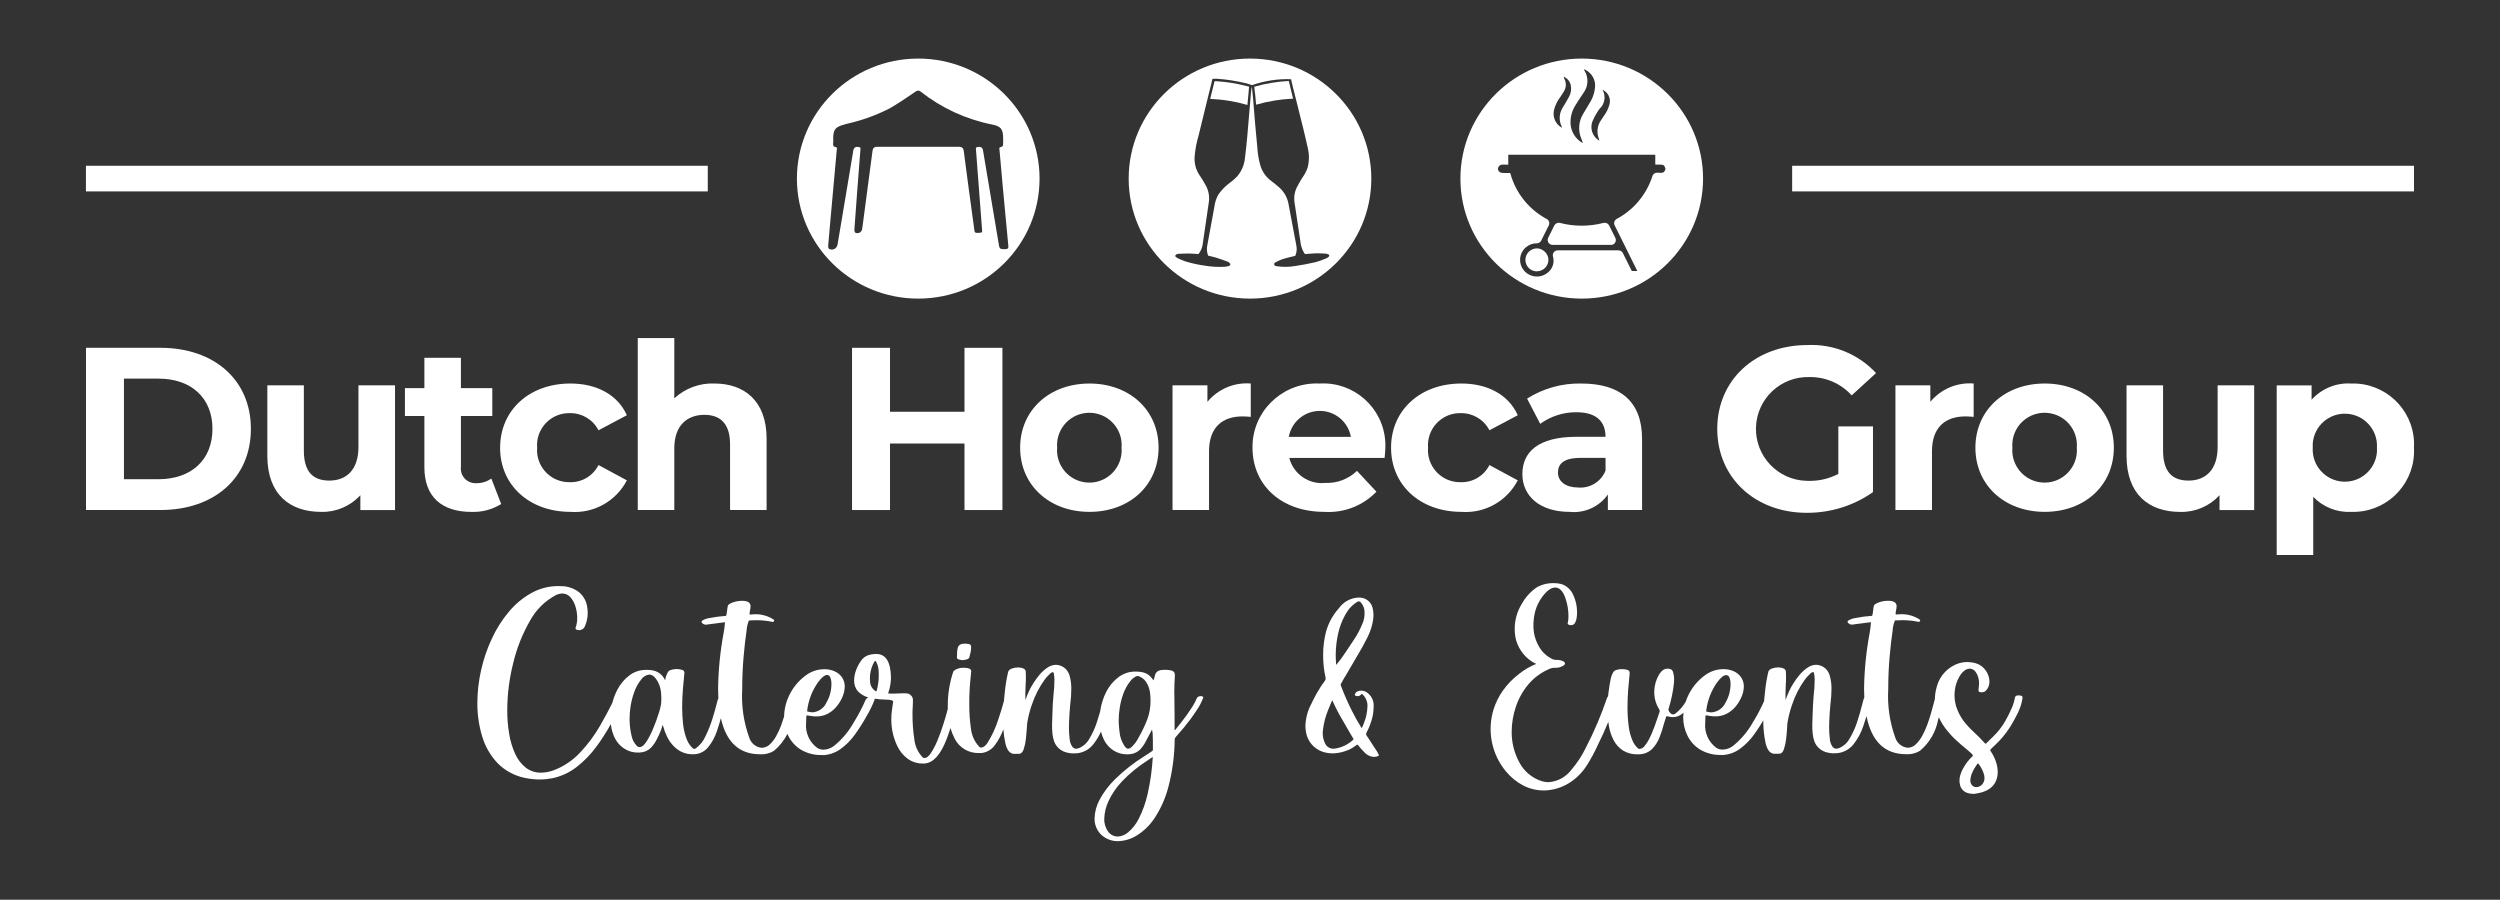
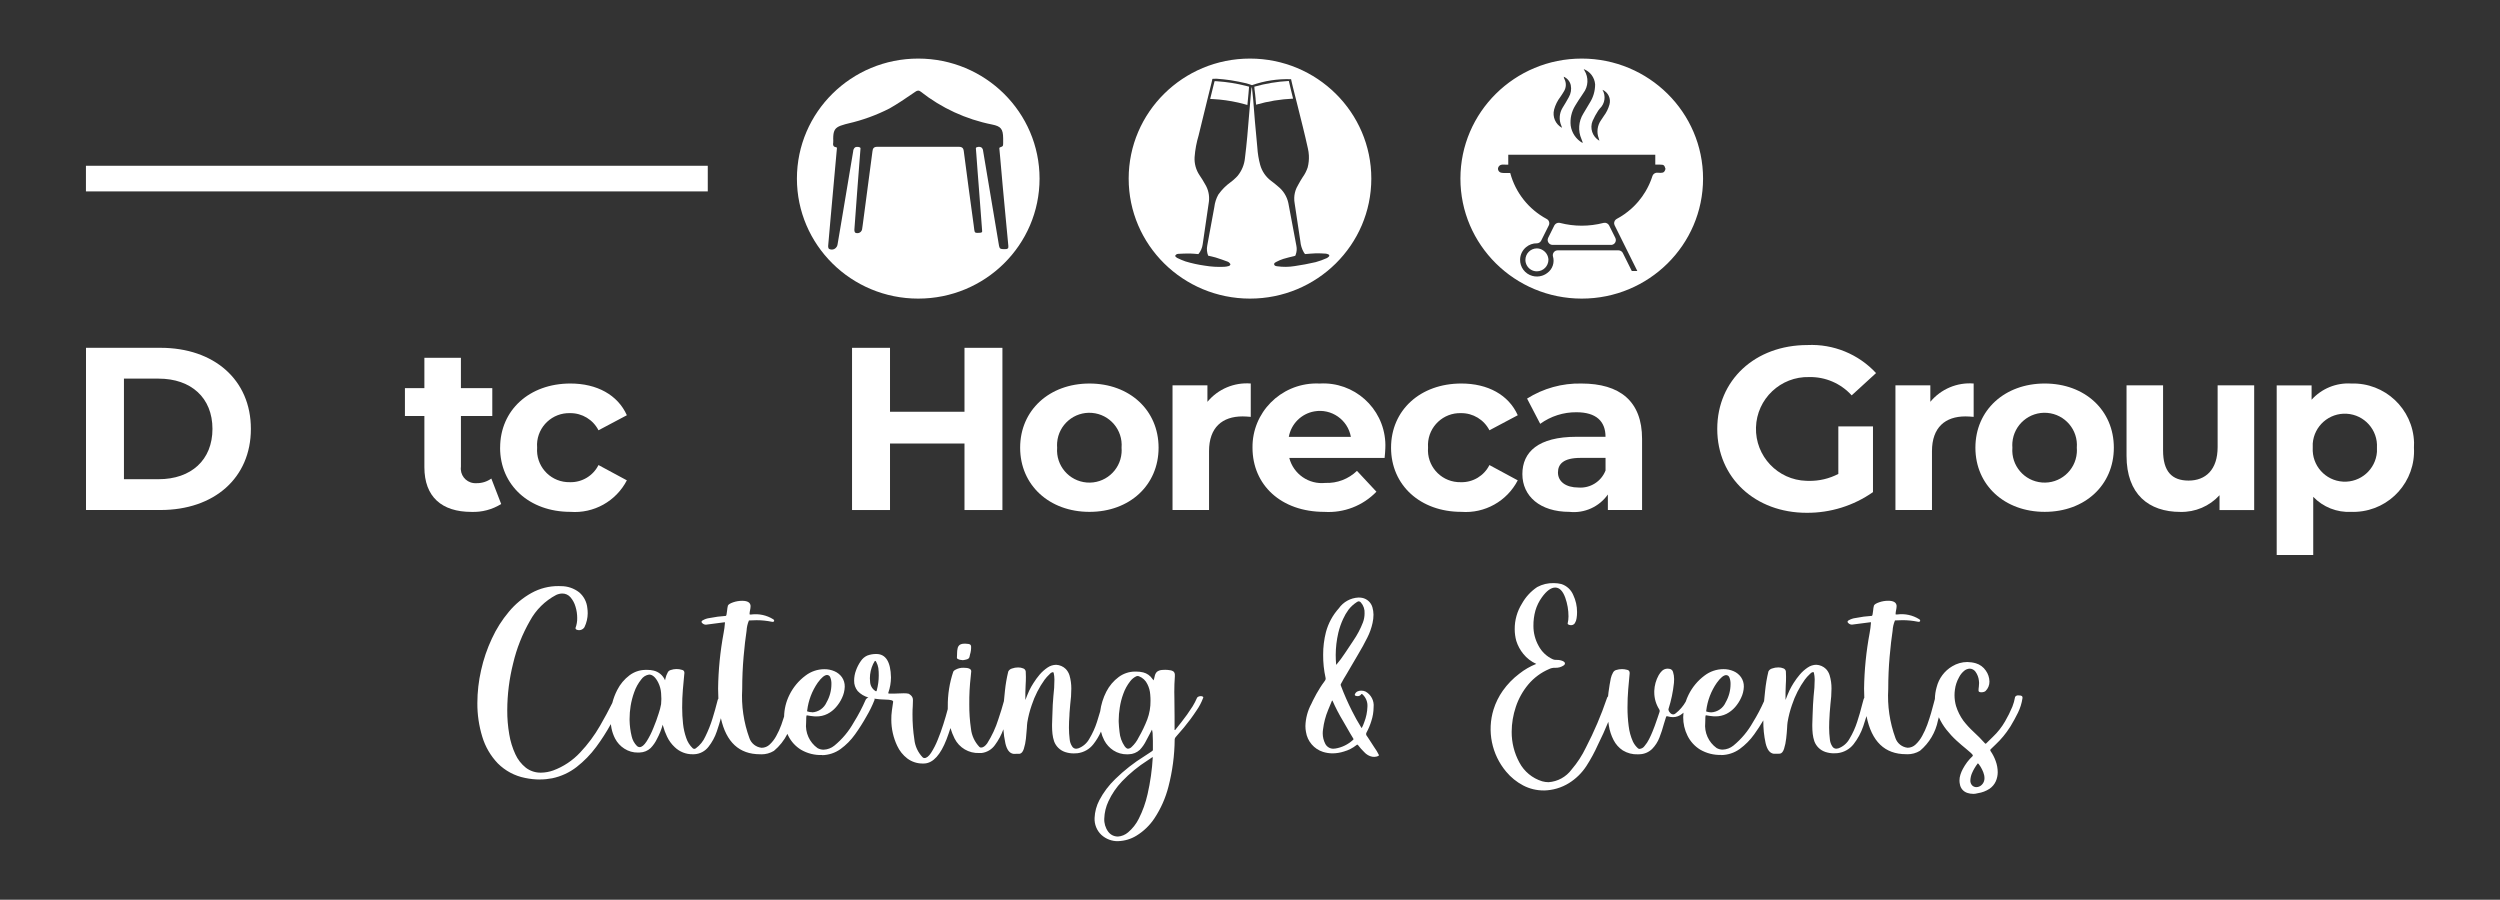
<svg xmlns="http://www.w3.org/2000/svg" id="Laag_1" data-name="Laag 1" viewBox="0 0 1920 691">
  <rect x="0" y="0" width="1920" height="691" fill="#333333" stroke="none" />
  <defs>
    <style>
      .cls-1 {
        fill: #fff;
        stroke-width: 0px;
      }
    </style>
  </defs>
  <path class="cls-1" d="m963.48,68.66c.3,2.41.64,4.85.83,7.29h-.03c.13,1.5.27,2.95.4,4.45,9.24-2.67,18.77-4.22,28.38-4.64,0-.02-.01-.04-.02-.06.01,0,.02,0,.04,0-.59-2.49-1.18-4.99-1.85-7.54-.48-1.9-.94-3.89-1.4-5.98-8.96.48-17.84,1.96-26.48,4.39.05.46.07.92.09,1.38.01.24.03.48.03.7Z" />
  <path class="cls-1" d="m950.82,78.76c2.41.55,4.81,1.17,7.18,1.87h0s0-.01,0-.01l.83-8.66h0s0,0,0,0c.13-1.77.32-3.54.46-5.45l-.03.05c-.81-.22-1.62-.42-2.42-.63-7.22-1.83-14.58-3-22.01-3.5-.65-.05-1.31-.1-1.96-.13,0,0,0,0,0,0,0,0,0,0,0,0-.03.08-.05.13-.07.2-.06.17-.11.32-.15.45-.02.05-.03.11-.05.15-1.07,4.35-2.07,8.59-3.19,12.88.72.02,1.44.07,2.16.11,6.49.35,12.93,1.24,19.26,2.67Z" />
  <path class="cls-1" d="m1235.77,173.07c-.78-1.45-2.39-2.21-3.99-1.92-.1.02-.2.03-.3.05-10.96,2.84-22.47,2.84-33.43,0-.22-.05-.43-.09-.65-.1-1.38-.1-2.71.56-3.48,1.73-.07.1-.14.2-.19.3-1.58,3.22-3.17,6.36-4.75,9.55-.04.08-.05.16-.08.23-.18.45-.29.92-.29,1.4.02,2.07,1.69,3.74,3.76,3.76h44.8l.05.03h0s.02,0,.03,0c.56,0,1.11-.13,1.61-.37,0,0,.02,0,.02-.01,1.82-.88,2.58-3.05,1.75-4.88-.01-.03-.02-.06-.03-.09-1.64-3.25-3.19-6.41-4.8-9.63,0-.01-.02-.03-.03-.04Z" />
  <path class="cls-1" d="m123.25,267.13h-57.2v124.56h57.2c41.21,0,69.43-24.58,69.43-62.3s-28.28-62.27-69.43-62.27Zm-1.45,100.9h-26.61v-77.24h26.61c25.03,0,41.37,14.76,41.37,38.61s-16.34,38.63-41.37,38.63Z" />
-   <path class="cls-1" d="m275.29,343.31c0,17.6-9.36,25.78-22.32,25.78s-19.61-7.11-19.61-23.13v-50.01h-28.04v54.11c0,29.51,17.12,43.06,41.39,43.06,11.4.29,22.36-4.38,30.05-12.79v11.38h26.62v-95.75h-28.09v47.35Z" />
  <path class="cls-1" d="m377.36,367.51c-3.29,2.37-7.26,3.62-11.32,3.57-.8.05-1.6.03-2.39-.08-.03,0-.05,0-.08-.01-6.11-.82-10.4-6.44-9.58-12.54v-38.98h24.09v-21.38h-24.1v-23.29h-28.06v23.29h-14.94v21.38h14.94v39.3c0,22.78,13.31,34.37,36.16,34.37,8.04.3,15.99-1.81,22.83-6.06l-7.57-19.56Z" />
  <path class="cls-1" d="m437.88,317.29c9.16-.09,17.59,5.01,21.76,13.17l21.79-11.56c-7.03-15.67-23.04-24.36-43.35-24.36-31.5,0-53.98,20.44-53.98,49.28h-.03c0,28.84,22.51,49.28,53.98,49.28,18,1.37,35.08-8.16,43.38-24.2l-21.79-11.75c-4.1,8.22-12.57,13.35-21.76,13.17-.9.03-1.81,0-2.71-.08-.02,0-.04,0-.06,0-13.53-1.06-23.64-12.89-22.59-26.42-.08-.9-.11-1.81-.08-2.71.46-13.6,11.84-24.26,25.43-23.82Z" />
-   <path class="cls-1" d="m517.86,259.64h-28.06v132.05h28.06v-47.29c0-17.6,9.71-25.81,23.21-25.81,12.42,0,19.61,7.14,19.62,22.62v50.49h28.06v-54.83c0-29.16-17.28-42.34-40.11-42.34-11.36-.43-22.43,3.67-30.77,11.4v-46.28Z" />
  <polygon class="cls-1" points="769.86 267.13 740.73 267.13 740.73 316.23 683.53 316.23 683.53 267.13 654.37 267.13 654.37 391.7 683.53 391.7 683.53 340.62 740.73 340.62 740.73 391.7 769.86 391.7 769.86 267.13" />
  <path class="cls-1" d="m783.47,343.83c0,28.84,22.48,49.28,53.25,49.28s53.07-20.44,53.07-49.28-22.32-49.28-53.07-49.28-53.25,20.44-53.25,49.28Zm28.42-4c1.11-13.66,13.08-23.84,26.74-22.73s23.84,13.08,22.73,26.74c.11,1.33.11,2.67,0,4-1.11,13.66-13.08,23.84-26.74,22.73-13.66-1.11-23.84-13.08-22.73-26.74-.11-1.33-.11-2.67,0-4Z" />
  <path class="cls-1" d="m927.3,308.59v-12.64h-26.8v95.75h28.04v-45.21c0-18.32,10.28-26.69,25.73-26.69,2.2,0,3.97.16,6.31.35v-25.62c-12.72-1-25.13,4.24-33.27,14.06Z" />
  <path class="cls-1" d="m1013.54,294.55c-.99-.05-1.99-.08-2.98-.05-27.2.32-48.99,22.43-48.64,49.34,0,28.47,21.76,49.28,55.22,49.28,14.94.95,29.55-4.71,39.95-15.48l-14.94-16.02c-6.49,6.28-15.26,9.62-24.28,9.26-12.73,1.36-24.53-6.81-27.71-19.21h73.21v.03c.19-2.31.56-5.34.56-7.46.09-1.61.05-3.25-.03-4.86-1.54-26.28-24.08-46.35-50.36-44.83Zm-23.74,40.97c1.79-9.98,9.59-17.79,19.57-19.57,13.16-2.36,25.75,6.41,28.1,19.57h-47.67Z" />
  <path class="cls-1" d="m1165.63,368.91l-21.75-11.75c-4.11,8.21-12.57,13.34-21.76,13.17-.91.03-1.83,0-2.74-.08h-.03c-13.54-1.05-23.67-12.88-22.61-26.43-.05-.91-.08-1.8-.05-2.71.45-13.6,11.83-24.27,25.43-23.82,9.16-.08,17.58,5.01,21.76,13.17l21.76-11.56c-7-15.67-23.01-24.36-43.33-24.36-31.5,0-53.98,20.44-53.98,49.28s22.48,49.28,53.98,49.28c17.99,1.35,35.04-8.18,43.32-24.2Z" />
  <path class="cls-1" d="m1261.11,391.69v-54.62c0-29-17.08-42.52-46.6-42.52-14.74-.33-29.25,3.7-41.72,11.56l10.09,19.4c8.1-5.88,17.87-9,27.87-8.9,15.11,0,22.29,6.94,22.29,18.85h-22.3c-29.51,0-41.56,11.75-41.56,28.65s13.49,29,36.14,29c11.53,1.25,22.83-3.86,29.52-13.33v11.91h26.26Zm-28.06-30.24h-.04c-3.32,8.38-11.69,13.63-20.68,12.98-9.87,0-15.82-4.61-15.82-11.56,0-6.41,4.13-11.21,17.3-11.21h19.24v9.79Z" />
  <path class="cls-1" d="m1387.56,393.83c18.2.12,35.99-5.43,50.89-15.88v-50.49h-26.61v36.51c-7,3.65-14.79,5.48-22.68,5.34-.35,0-.72,0-1.07-.03-.25,0-.51,0-.76-.01-22.01-.61-39.35-18.95-38.74-40.95.61-22.01,18.95-39.35,40.95-38.74,12.37-.23,24.24,4.89,32.55,14.06l18.72-17.12c-13.53-14.6-32.81-22.47-52.69-21.53-40.14,0-69.27,26.88-69.27,64.42s29.14,64.42,68.71,64.42Z" />
  <path class="cls-1" d="m1455.7,295.95v95.75h28.06v-45.21c0-18.32,10.25-26.69,25.7-26.69,2.2,0,3.97.16,6.31.35v-25.62c-12.72-1-25.13,4.24-33.27,14.06v-12.64h-26.8Z" />
  <path class="cls-1" d="m1570.36,294.54c-30.77,0-53.25,20.44-53.25,49.28s22.48,49.28,53.25,49.28,53.07-20.44,53.07-49.28-22.32-49.28-53.07-49.28Zm24.63,53.29c-1.11,13.66-13.08,23.84-26.74,22.73-13.66-1.11-23.84-13.08-22.73-26.74-.11-1.33-.11-2.67,0-4,1.11-13.66,13.08-23.84,26.74-22.73s23.84,13.08,22.73,26.74c.11,1.33.11,2.67,0,4Z" />
  <path class="cls-1" d="m1703.14,343.31c0,17.6-9.36,25.78-22.29,25.78s-19.61-7.11-19.61-23.13v-50.01h-28.06v54.11c0,29.54,17.09,43.09,41.37,43.09,11.4.27,22.36-4.4,30.05-12.82v11.38h26.61v-95.75h-28.07v47.35Z" />
  <path class="cls-1" d="m1853.91,343.83c.08-1.34.11-2.71.08-4.08-.87-25.81-22.48-46.04-48.29-45.2-11.5-.7-22.69,3.88-30.4,12.45v-11.03h-26.8v130.28h28.06v-44.69c7.57,7.9,18.2,12.12,29.14,11.56,1.39.06,2.76.03,4.13-.05.02,0,.03,0,.05,0,25.75-1.43,45.47-23.47,44.03-49.23h0Zm-28.41,3.22c-.99,13.44-12.58,23.61-26.04,22.85-13.62-.77-24.04-12.44-23.27-26.07-.05-1.07-.05-2.15,0-3.22.99-13.45,12.58-23.63,26.05-22.86,13.62.78,24.04,12.45,23.26,26.08.05,1.07.05,2.15,0,3.22Z" />
-   <polygon class="cls-1" points="1825.5 343.83 1825.5 343.82 1825.5 343.82 1825.5 343.83" />
-   <rect class="cls-1" x="1376.38" y="127.31" width="477.57" height="19.69" />
  <rect class="cls-1" x="66" y="127.31" width="477.57" height="19.69" />
  <path class="cls-1" d="m705.18,229.33c51.46.03,93.17-41.23,93.2-92.13,0-50.89-41.69-92.18-93.15-92.21-51.46-.03-93.17,41.23-93.2,92.16,0,50.89,41.69,92.18,93.15,92.18Zm-65.28-119.51s0,0,0-.01c0-.02,0-.03,0-.05.05-.72.05-1.42.05-2.15-.06-.31-.08-.63-.05-.94,0-1.44.07-2.66.22-3.71.05-.31.1-.61.17-.89,0-.03,0-.06.01-.08.87-3.78,3.28-5.04,8.8-6.57l2.33-.59c11.03-2.52,21.69-6.41,31.76-11.56,6.17-3.49,12.21-7.62,17.97-11.56l1.8-1.23c.64-.5,1.4-.81,2.2-.91.72.03,1.4.32,1.93.8,16.01,12.62,34.78,21.27,54.78,25.25,6.85,1.37,8.48,3.41,8.56,10.62v3.81c-.02.57-.04.99-.08,1.32-.15,1.01-.59,1.17-2.38,1.82-.31.1-.51.4-.48.72l.63,6.81.12,1.34c.06.64.11,1.29.17,1.94.45,5.2.9,10.42,1.38,15.59.03.34.06.69.09,1.04l.27,2.98c.75,7.96,1.51,16.07,2.27,24.22.65,6.95,1.3,13.92,1.97,20.83l.02.04c.05,1.11,0,1.76-.35,2.08-.57.43-1.28.62-1.99.54l.03.03h-.35c-.18,0-.34,0-.51,0-2.42-.05-3.23-.16-3.7-1.5-.23-.65-.39-1.6-.61-2.97-1.4-8.18-2.79-16.45-4.13-24.68-.21-1.26-.42-2.51-.64-3.76-2.41-14.29-4.8-28.55-7.17-42.76-.02-.42-.14-.82-.31-1.2-.22-.51-.57-.96-1.03-1.29,0,0,0,0,0,0,0,0,0,0,0,0-.02,0-.03,0-.05-.02-1.01-.49-2.16-.53-3.2-.14-.11.04-.22.06-.32.1-.18.02-.33.11-.44.23-.12.13-.18.3-.18.49l.4,5.04c.32,4.13.59,8.21.91,12.35l1.07,13.84c.72,10.25,1.53,20.5,2.33,30.72-.02.24,0,.49.05.72.05.72.19,1.45-.13,1.77-.01.01-.03.02-.04.03-.34.27-.75.42-1.18.42-.01,0-.02,0-.04,0-.23.02-.44.04-.64.05-2.7.19-3.38.06-3.71-1.08-.11-.37-.18-.85-.28-1.46l-.4-3.25c-2.58-18.65-5.15-37.88-7.62-56.85-.18-1.5-.59-2.51-1.67-3.02-.53-.25-1.2-.39-2.12-.39-1.35,0-2.69,0-4.03.01-18.59.04-36.98.04-54.71,0-1.27,0-2.55,0-3.82-.01h-.08c-2.71,0-3.46,1.26-3.7,3.43-2.47,18.89-5.04,38.12-7.51,56.77l-.46,3.14c-.07.43-.24.82-.45,1.19,0,0,.01-.01.02-.02-.38.67-.95,1.22-1.69,1.52-.13.07-.28.1-.42.14-.96.32-2.02.22-2.88-.33-.41-.65-.58-1.42-.51-2.18.72-10.17,1.45-20.36,2.25-30.53l2.46-31.95c0-.22-.11-.42-.26-.56-.08-.07-.17-.13-.27-.17-.19-.09-.4-.14-.6-.2-.14-.04-.27-.08-.41-.11-.85-.17-1.74-.1-2.56.23-.47.38-.85.86-1.11,1.4-.26.53-.41,1.11-.42,1.71-2.86,17.42-5.81,35.04-8.74,52.22-.2,1.2-.41,2.41-.61,3.6l-.04.26-2.62,15.47c-.1.64-.32,1.24-.65,1.78,0,.01-.01.02-.02.03-.44.7-1.06,1.28-1.82,1.67-1.34.64-2.91.57-4.19-.19-.39-.61-.58-1.32-.54-2.04.54-6.81,1.21-13.79,1.8-20.47l4.94-54.68c.04-.2-.02-.4-.14-.55-.09-.12-.22-.22-.37-.26h-.08c-.06,0-.13-.01-.19-.02-.66-.04-1.28-.33-1.74-.81-.34-.56-.49-1.2-.44-1.84.02-.2.05-.4.11-.59Z" />
  <path class="cls-1" d="m959.97,229.33c51.46.03,93.17-41.23,93.2-92.13,0-50.89-41.69-92.18-93.15-92.21-51.46-.03-93.17,41.23-93.2,92.13-.03,50.92,41.69,92.18,93.15,92.21Zm-55.19-34.37c3-.13,5.98-.32,8.99-.27,2.09,0,4.29.32,6.57.46,0,0,0-.01.01-.02.01,0,.03,0,.04,0,1.76-2.14,2.9-4.73,3.27-7.48,1.61-10.89,3.19-21.79,4.78-32.76.58-4.67-.45-9.39-2.92-13.39-1.31-2.39-2.74-4.71-4.29-6.95-2.75-4.1-4.07-8.98-3.78-13.9.43-5.67,1.48-11.28,3.11-16.72.87-3.61,1.76-7.23,2.64-10.85,1.38-5.65,2.76-11.29,4.15-16.94,1.06-4.28,2.11-8.56,3.16-12.82.19-.8.4-1.69.62-2.76,1.03-.1,2.07-.14,3.11-.11,3.62.32,7.29.59,10.95,1.18,4.05.59,8.02,1.5,11.99,2.36,1.46.4,2.9.88,4.32,1.42,9.64-3.38,19.83-4.93,30.05-4.58.16.76.33,1.52.5,2.29.25,1.16.51,2.32.82,3.46,1.17,4.7,2.36,9.4,3.54,14.1,1.44,5.74,2.88,11.49,4.29,17.23,1.26,5.31,2.6,10.62,3.73,15.96.43,1.81.69,3.66.79,5.51.16,3.09-.15,6.19-.92,9.2-.89,2.7-2.19,5.24-3.86,7.54-1.17,1.81-2.25,3.67-3.28,5.56-.23.41-.45.83-.67,1.25-.25.47-.51.93-.75,1.4-1.07,2.37-1.67,4.92-1.76,7.49-.06,1.54.06,3.1.36,4.63,1.48,9.58,2.87,19.18,4.32,28.76.25,3.03,1.15,5.97,2.66,8.61.19.24.32.51.54.8.13.19.28.36.46.51,2.92-.19,5.71-.51,8.56-.59,2.47-.05,4.94.13,7.48.27.64.1,1.27.3,1.85.59.26.08.47.26.59.49,0,.01.02.03.02.04.02.06.04.12.05.18.07.35-.04.72-.34.96-.45.48-.99.88-1.58,1.18-2.77,1.25-5.63,2.29-8.56,3.09-5.31,1.26-10.76,2.23-16.12,3.03-4.44.73-8.96.77-13.41.13-.91-.13-2.04-.27-2.31-1.37-.03-.13-.04-.25-.04-.36.1-.84,1-1.28,1.67-1.63,1.74-.93,3.57-1.7,5.45-2.31,2.63-.8,5.37-1.45,8.1-2.09.32-.13.64-.19,1.05-.32.13-.31.26-.62.36-.94.77-2.15.94-4.48.47-6.73-1.99-10.97-4.11-21.92-6.17-32.81-1.08-5.07-3.9-9.59-7.97-12.79-1.72-1.45-3.44-2.98-5.23-4.21-4.09-3.05-7.06-7.37-8.42-12.29-1.19-4.37-1.93-8.86-2.2-13.38-.67-6.68-1.26-13.39-1.85-20.07l-1.39-17.33c-.21-2.69-.48-5.4-.83-8.08,0-.23-.05-.46-.13-.67h-.19s0,.03,0,.04h-.02c-.13,1.4-.32,2.71-.46,4-.94,11.24-1.89,22.42-2.84,33.54-.54,5.58-1.07,11.16-1.8,16.74-.48,4.95-2.4,9.65-5.53,13.52-.43.48-.87.95-1.33,1.41-1.36,1.36-2.83,2.62-4.39,3.75-3.47,2.51-6.5,5.57-8.98,9.06-.07.1-.15.19-.22.29-1.64,2.95-2.68,6.2-3.06,9.55-1.88,9.93-3.65,19.77-5.45,29.62-.52,2.59-.26,5.28.72,7.73,1.93.46,3.84.83,5.77,1.4,3.11.97,6.22,2.09,9.28,3.22.45.17.86.45,1.18.8.4.4.94.99.83,1.45-.22.55-.69.96-1.26,1.1-.01,0-.02,0-.03,0-1.12.32-2.27.51-3.43.57-5.06.25-10.14-.06-15.13-.91-4.96-.7-9.86-1.77-14.65-3.22-2.18-.77-4.31-1.67-6.38-2.68-.61-.38-1.15-.87-1.58-1.45.18-.5.5-.91.9-1.21.41-.29.91-.46,1.43-.47Z" />
  <path class="cls-1" d="m993.12,75.7s-.02,0-.03,0c0,0,0,0,0,0h.03Z" />
  <path class="cls-1" d="m1214.75,229.33c51.46.03,93.17-41.23,93.2-92.13,0-50.89-41.69-92.18-93.15-92.21-51.46-.03-93.17,41.23-93.2,92.13-.03,50.92,41.69,92.18,93.15,92.21Zm64.07-98.77c-.06.15-.12.29-.18.43-.86,1.82-2.11,1.94-5.71,1.65-.51-.04-1,.04-1.47.19-1.1.36-2,1.21-2.39,2.36,0,0,0,.02-.01.03-.22.69-.46,1.37-.71,2.05-.11.3-.21.6-.33.89-.19.49-.38.98-.58,1.46-.21.51-.43,1.02-.65,1.52-.15.33-.3.67-.46,1-.31.67-.64,1.32-.98,1.97-.1.2-.2.39-.3.59-.44.83-.9,1.65-1.38,2.45-.02.03-.03.06-.05.09-1.57,2.62-3.35,5.1-5.32,7.43-.16.19-.33.38-.5.57-.44.51-.89,1.02-1.36,1.52-.33.35-.67.7-1.01,1.05-.29.29-.58.58-.87.87-.49.48-.99.95-1.5,1.41-.11.1-.22.2-.33.29-3.35,2.98-7.06,5.59-11.08,7.73-.25.12-.47.28-.67.45-1.28,1.05-1.73,2.88-.96,4.44,6.55,13.2,17.44,35.12,17.44,35.12h-4.24l-6.87-13.79c-.07-.15-.16-.28-.25-.42-.67-.98-1.78-1.6-2.98-1.64-.05,0-.1-.01-.15-.01h-46.68s-.06,0-.1.01c-.23,0-.46.02-.68.07-2.02.44-3.3,2.43-2.87,4.45,1.46,4.77-.27,9.94-4.32,12.85-.07.05-.14.09-.21.14-.33.24-.66.48-1,.69-.08.05-.16.09-.24.13-.36.21-.72.4-1.1.58-.06.03-.11.05-.17.07-.42.18-.84.35-1.27.49-.02,0-.04.01-.06.02-2.38.76-4.97.82-7.44.13-5.67-1.54-9.56-6.76-9.4-12.63.1-3.8,1.87-7.16,4.57-9.42,2.3-1.93,5.27-3.06,8.51-2.98,1.31-.08,2.48-.85,3.09-2.01,1.46-2.91,2.95-5.88,4.44-8.88.49-.98.97-1.95,1.46-2.93.01-.02.02-.05.03-.07.8-1.79.07-3.91-1.69-4.81-13.8-7.39-23.93-20.16-27.99-35.28h-4.83c-.43-.02-.86-.06-1.28-.12-.33-.04-.65-.09-.97-.15-.48-.13-.9-.37-1.26-.68-.74-.65-1.16-1.63-1.06-2.67.24-1.5,1.46-2.66,2.98-2.82.83-.08,1.74,0,2.6,0h2.31v-7.62h112.91v7.6s0,0,0,0h0c1.21.01,2.47-.04,3.65.01,2.92.05,3.3.32,4.19,3.25-.09.3-.18.57-.27.82,0,.02-.01.04-.02.05Zm-50.14-47.21c3.91-3.74,4.76-9.68,2.04-14.36v-.03c4.36,1.92,6.64,6.76,5.34,11.35-.89,3.2-2.37,6.2-4.37,8.85-.7,1.02-1.35,2.04-2.04,3.06-2.93,4.09-3.61,9.39-1.8,14.08.16.51.3,1.02.43,1.53-.02.07-.04.13-.08.19-5.24-3.09-7.4-9.57-5.07-15.18,1.22-2.73,2.66-5.35,4.29-7.86.38-.57.8-1.12,1.26-1.64Zm-14.2-9.54c.51-.8,1.05-1.56,1.53-2.33,3.86-5.05,4.19-11.96.83-17.36-.19-.32-.35-.64-.56-1.07,4.94,1.89,8.36,6.45,8.77,11.72.02,5.1-1.45,10.1-4.24,14.38-1.58,2.74-3.25,5.42-4.86,8.16-3.64,5.87-4.16,13.15-1.4,19.48.35.8.64,1.72.97,2.58-.09.11-.17.23-.24.35h-.03c-4.86-2.81-8.16-7.7-8.96-13.25-.59-5.33.62-10.7,3.43-15.26,1.42-2.55,3.17-4.94,4.75-7.38Zm-20.93,10.32c.95-3.5,2.57-6.78,4.78-9.66.97-1.4,1.91-2.82,2.74-4.26,1.82-2.86,1.98-6.48.42-9.5-.3-.56-.48-1.17-.54-1.8,2.72,1.17,4.72,3.56,5.39,6.44.66,3.19.12,6.52-1.53,9.34-1.48,2.79-3.17,5.47-4.8,8.16-2.52,4.16-2.86,9.28-.9,13.74.18.45.32.92.55,1.6-5.04-2.7-7.57-8.52-6.1-14.05Z" />
  <path class="cls-1" d="m1185.02,192.21c-1.34-.89-2.95-1.42-4.68-1.45h-.08c-4.89.07-8.8,4.07-8.75,8.96.03,1.5.43,2.91,1.12,4.13,1.5,2.72,4.41,4.55,7.74,4.52,4.91-.05,8.85-4.05,8.83-8.96h0c-.14-3.04-1.78-5.67-4.19-7.2Z" />
  <path class="cls-1" d="m741.65,494.36h-1.15c-1.15-.04-2.3.24-3.3.8-.92.65-1.55,1.63-1.74,2.74-.29,1.24-.43,2.51-.43,3.78v.59c0,.94-.05,1.93-.13,2.95.03.38.28.71.64.83,1.05.59,2.23.89,3.43.89v.08c.87-.02,1.74-.14,2.58-.38,1.77-.3,2.76-.99,3-2.07l.43-1.96c.59-1.86.87-3.8.83-5.74.06-.57-.09-1.15-.43-1.61-.42-.38-.95-.62-1.51-.7-.73-.14-1.48-.21-2.23-.21Z" />
  <path class="cls-1" d="m922.22,534.62c-.6,0-1.19.13-1.74.35-.51.16-.94.51-1.18.99-.97,2.25-2.1,4.43-3.38,6.52-2.69,4.26-5.61,8.37-8.75,12.31-1.53,1.98-3.08,3.94-4.67,5.88l-.43-.05v-10.33l-.13-13.55c-.05-1.77-.08-3.57-.08-5.37,0-3.94.13-7.91.43-11.86v-.91c.08-.96-.21-1.91-.8-2.66-.83-.7-1.87-1.12-2.95-1.21-1.2-.21-2.43-.32-3.65-.32-.83,0-1.66.03-2.47.11-1.41.09-2.76.58-3.89,1.42-.91.94-1.51,2.14-1.72,3.43-.13.56-.27,1.13-.43,1.74-.13.43-.27.91-.43,1.42l-.94-1.18c-1.64-2.45-4.14-4.21-7-4.94-1.76-.43-3.57-.64-5.39-.64h-1.21c-4.4.08-8.66,1.53-12.21,4.14-4,2.97-7.26,6.82-9.53,11.26-2.43,4.76-4.03,9.89-4.73,15.17-.7,2.51-1.51,5.18-2.45,8.06-1.44,4.52-3.4,8.86-5.85,12.93-1.86,3.44-4.91,6.09-8.58,7.43-.51.15-1.05.24-1.58.27-1.28,0-2.47-.7-3.09-1.82-1.09-1.63-1.73-3.52-1.88-5.47-.37-2.93-.56-5.88-.56-8.83,0-3.19.13-6.38.38-9.55,0-.57,0-1.13.05-1.69.16-2.09.35-4.35.56-6.76.55-4,.82-8.03.83-12.07.02-3.47-.45-6.92-1.42-10.25-.57-1.78-1.53-3.41-2.81-4.78-1.98-1.96-4.62-3.12-7.41-3.25-2.39.03-4.72.78-6.68,2.15-2.21,1.51-4.21,3.3-5.96,5.32-1.74,2.06-3.34,4.23-4.77,6.52-1.2,1.85-2.29,3.78-3.25,5.77-1.05,2.33-2.04,4.75-3,7.29v-5.88c.05-1.85.13-3.7.21-5.55.16-2.15.21-4.27.21-6.38,0-1.37-.05-2.74-.13-4.13-.16-1.07-.89-1.97-1.91-2.33-1.24-.52-2.57-.77-3.92-.75-1.62,0-3.23.27-4.75.83-1.23.33-2.27,1.17-2.84,2.31-1.19,4.89-2.04,9.86-2.55,14.86-.32,2.62-.57,5.25-.78,7.88-1.21,4.45-2.62,9.04-4.23,13.77-2.04,6.57-4.94,12.84-8.61,18.65-1.58,2.17-3.17,3.25-4.72,3.25-.45-.01-.88-.17-1.23-.46-3.65-3.82-5.94-8.73-6.52-13.98-.91-6.21-1.34-12.48-1.29-18.75-.08-7.15.29-14.3,1.12-21.41.19-1.33.32-2.66.38-4,0-1.8-1.96-2.71-5.88-2.71-2.27-.07-4.51.5-6.47,1.64-.58.29-1.07.74-1.42,1.29-2.92,8.66-4.35,17.75-4.24,26.88-.03.64-.02,1.27-.02,1.91-.03.1-.05.18-.07.28-.89,3.38-1.95,7.14-3.3,11.32-1.31,4.18-2.79,8.26-4.43,12.23-1.37,3.45-3.07,6.75-5.07,9.88-1.74,2.6-3.43,3.92-5.04,3.92-.51,0-1.01-.19-1.37-.56-3.61-3.74-5.86-8.59-6.38-13.76-.97-6.36-1.45-12.78-1.42-19.21,0-2.39.05-4.53.21-6.38l.13-4.43c.11-1.58-.59-3.12-1.85-4.08-.19-.13-.43-.3-.64-.46l-.75-.51c-1.28-.29-2.6-.41-3.92-.35-1.67.05-3.01.11-4.02.13-.99.06-2.01.11-2.98.11h-3.97c-.54,0-.83-.13-.83-.46l.08-.32c1.31-3.75,1.99-7.7,2.01-11.67-.24-11.98-4-17.97-11.27-17.97-2.37-.03-4.72.38-6.94,1.21-2.01.9-3.73,2.37-4.94,4.21-1.56,2.23-2.82,4.65-3.73,7.22-.94,2.51-1.42,5.17-1.42,7.86-.07,2.89.89,5.7,2.71,7.94,2.24,2.39,5.11,4.1,8.26,4.96-.87.29-1.62.89-2.09,1.72-2.61,6-5.66,11.81-9.12,17.36-3.82,6.86-8.89,12.95-14.97,17.93-2.34,1.89-5.23,2.97-8.24,3.09-1.64,0-3.24-.43-4.67-1.23-6.21-4.45-9.55-11.88-8.75-19.48,0-3.78.16-5.69.51-5.69,1.9.38,3.81.64,5.74.8l1.53.05c2.97.05,5.9-.61,8.56-1.93,2.5-1.27,4.73-3.01,6.57-5.12,1.87-2.12,3.43-4.49,4.61-7.06,1.31-2.7,2.04-5.64,2.15-8.64.08-2.62-.67-5.19-2.15-7.35-1.45-2.02-3.43-3.61-5.71-4.59-2.45-1.07-5.1-1.61-7.78-1.58-5.26,0-10.37,1.75-14.55,4.96-5.23,3.89-9.45,8.97-12.31,14.81-2.58,5.16-3.96,10.84-4.08,16.6-.65,2.09-1.34,4.21-2.13,6.37-1.07,2.96-2.38,5.83-3.92,8.58-1.3,2.43-2.99,4.63-5,6.52-1.66,1.61-3.88,2.51-6.2,2.52-4.31-.44-7.97-3.34-9.39-7.43-4.4-12.05-6.28-24.87-5.53-37.67,0-8.53.37-16.84,1.07-24.92.72-8.05,1.48-14.65,2.28-19.8.14-2.74.75-5.44,1.82-7.97,1.96-.11,3.89-.19,5.82-.19,3.92,0,7.83.4,11.67,1.18.27.09.55.13.83.11.37,0,.71-.17.94-.46.09-.13.14-.28.13-.43-.03-.46-.29-.88-.7-1.1-5.04-3.16-11.03-4.46-16.93-3.68h-1.15c-.08-.05-.13-.21-.13-.54.04-.89.15-1.76.35-2.63.26-1.13.41-2.28.43-3.43-.19-2.6-2.33-3.92-6.44-3.92-2.36,0-4.7.38-6.92,1.15-2.28.78-3.62,1.61-4.05,2.52-.32,1.29-.54,2.6-.64,3.92-.24,2.55-.56,3.89-.94,4-4.19.26-8.36.81-12.48,1.64-1.98.23-3.88.89-5.58,1.94-.37.19-.61.55-.64.97.04.35.21.68.48.91.76.83,1.83,1.3,2.95,1.29,2.29-.27,7.11-.89,14.41-1.88.11,0,.16.16.16.51-.19,2.6-.53,5.19-1.02,7.75-2.63,14.11-4.05,28.41-4.24,42.76,0,2.67.07,5.22.21,7.68-.21.22-.37.48-.46.77-.13.58-.3,1.23-.51,1.93-.86,3.51-2.04,7.7-3.54,12.56-1.45,4.71-3.27,9.29-5.45,13.71-1.61,3.67-4.17,6.84-7.41,9.2-.34.24-.74.38-1.15.4-.45-.03-.88-.21-1.21-.51-2.26-2.17-3.96-4.86-4.94-7.83-1.25-3.55-2.08-7.23-2.47-10.97-.45-4.13-.67-8.27-.67-12.42,0-4.78.16-9.36.54-13.79.35-4.43.7-8.21,1.04-11.38l.13-1.29v-.24c.08-1.1-.7-2.08-1.8-2.25-2.85-.91-5.92-.86-8.75.13-1.03.27-1.88,1.01-2.31,1.99-.76,1.35-1.31,2.81-1.64,4.32l-.35,1.56c-1.58-3.79-4.9-6.58-8.91-7.48-1.55-.36-3.13-.53-4.72-.51h-1.58c-4.35.08-8.56,1.53-12.05,4.13-3.99,2.99-7.23,6.86-9.47,11.32-1.64,3.17-2.89,6.51-3.78,9.95-2.75,5.54-5.85,11.33-9.34,17.37-4.29,7.49-9.45,14.44-15.38,20.71-5.73,6.13-12.81,10.85-20.68,13.76-3,1.07-6.15,1.64-9.34,1.69-4.2.09-8.3-1.24-11.64-3.78-3.48-2.77-6.25-6.33-8.08-10.38-2.25-4.87-3.83-10.02-4.69-15.32-1.06-6.13-1.57-12.34-1.53-18.57.05-12.09,1.56-24.12,4.51-35.84,2.69-11.46,7.04-22.47,12.91-32.68,4.59-8.49,11.6-15.42,20.15-19.91,1.45-.67,3.02-1.05,4.61-1.1,2.47-.04,4.82,1.03,6.41,2.92,1.78,2.1,3.09,4.57,3.84,7.22.86,2.8,1.29,5.71,1.29,8.64.06,2.6-.38,5.18-1.29,7.62v.19c0,.64.38,1.07,1.15,1.29,2.16.76,4.56-.11,5.74-2.07,1.6-3.32,2.45-6.96,2.47-10.65,0-1.29-.09-2.58-.27-3.86-.41-4.74-2.66-9.12-6.28-12.21-3.98-3.08-8.87-4.76-13.9-4.75l-1.93-.05c-7.29-.06-14.47,1.77-20.85,5.32-6.61,3.68-12.47,8.56-17.3,14.38-5.26,6.25-9.65,13.18-13.06,20.6-3.65,7.77-6.43,15.92-8.29,24.31-1.89,8.28-2.86,16.75-2.87,25.25-.06,8.77,1.22,17.5,3.79,25.89,2.3,7.65,6.39,14.64,11.91,20.42,5.7,5.71,12.96,9.59,20.87,11.16,3.85.81,7.77,1.23,11.7,1.23l-.08-.05c3.13,0,6.26-.31,9.34-.91,6.82-1.43,13.22-4.39,18.73-8.67,5.66-4.42,10.7-9.58,14.97-15.35,4.15-5.59,7.91-11.46,11.27-17.56.13,1.11.3,2.21.53,3.3.56,2.71,1.48,5.32,2.74,7.78,1.64,3.15,4.08,5.82,7.08,7.73,3.14,2.05,6.82,3.1,10.57,3.03l1.37-.05c3.1-.09,6.06-1.31,8.32-3.43,1.99-2.07,3.63-4.44,4.86-7.03,1.87-3.45,3.34-7.11,4.38-10.89l.24.83c.76,2.86,1.8,5.65,3.09,8.32,1.44,3.07,3.46,5.83,5.95,8.13,3.69,3.55,8.64,5.5,13.76,5.42l1.53-.03c4.15-.3,7.99-2.35,10.54-5.63,2.83-3.57,5.02-7.61,6.46-11.93,1.19-3.51,2.24-6.88,3.11-10.1,4.11,18.46,14.13,27.7,30.07,27.7h.99v.05c3.41.03,6.76-.89,9.68-2.66,4.34-3.62,7.85-8.07,10.35-13.06.21.5.44,1,.68,1.49,2.17,4.41,5.54,8.11,9.73,10.68,4.92,2.88,10.56,4.29,16.26,4.08l-.08.11c5.1-.07,10.05-1.7,14.19-4.67,4.31-3.13,8.08-6.95,11.16-11.29,3.22-4.48,6.18-9.15,8.86-13.97,2.36-3.98,4.4-8.15,6.09-12.46l.08-.43c0-.21-.07-.4-.19-.58,2.77.43,5.57.67,8.38.71,4.05.05,6.06.59,6.06,1.64-.24,1.15-.56,3.46-.99,6.9-.32,2.3-.46,4.62-.43,6.95.01,6.92,1.55,13.76,4.51,20.01,1.77,3.84,4.45,7.19,7.81,9.76,3.52,2.61,7.82,3.97,12.21,3.84l1.23-.04c6.5-.55,12.05-6.71,16.63-18.48,1.1-2.88,2.1-5.79,3.04-8.73.82,2.75,1.86,5.43,3.15,8.02,3.56,7.13,10.98,11.5,18.94,11.16h1.8c4.14-.5,7.87-2.72,10.27-6.12,2.74-3.69,4.92-7.76,6.48-12.09.27,3.62.76,7.22,1.54,10.77,1.15,5,3.22,7.68,6.2,8.08h1.29l3.46-.05c1.37-.22,2.44-1.45,3.19-3.7.81-2.57,1.36-5.21,1.64-7.89.32-3.03.56-5.77.72-8.26.04-1.44.16-2.89.35-4.32.75-4.5,1.88-8.92,3.38-13.23,2.31-7.04,5.7-13.68,10.03-19.69l.08-.05c.47-.64.97-1.26,1.5-1.86.78-.88,1.6-1.71,2.47-2.49.55-.65,1.31-1.07,2.15-1.21.3,0,.51.19.64.59.37,1.65.56,3.33.56,5.02,0,4.31-.27,8.63-.8,12.91-.4,4.35-.64,8.71-.72,13.09-.07.69-.09,1.38-.08,2.07-.13,2.17-.21,4.37-.21,6.57v1.37c0,1.95.11,3.91.32,5.85.22,1.94.64,3.86,1.26,5.71,1.43,3.87,4.54,6.88,8.45,8.18,2.1.69,4.3,1.05,6.52,1.05.96,0,1.93-.05,2.87-.13,4.84-.55,9.26-3.03,12.26-6.87,2.37-3,4.34-6.28,5.88-9.76.57,2.33,1.4,4.59,2.51,6.72,1.65,3.15,4.08,5.82,7.06,7.75,3.13,2.02,6.79,3.06,10.52,3l1.35-.05c3.12-.07,6.11-1.29,8.4-3.41,1.98-2.09,3.63-4.47,4.88-7.06.89-1.64,1.82-3.3,2.66-5.02.56-1.13,1.15-2.25,1.77-3.41.05.27.13.54.21.8.14.57.24,1.16.3,1.74.13,1.99.21,3.97.21,5.93v7.03c0,.37-.19.72-.51.91-.83.56-1.66,1.13-2.47,1.66-1.13.78-2.28,1.53-3.43,2.25-8.13,5.03-15.68,10.94-22.51,17.63-4.9,4.71-9.01,10.17-12.18,16.18-2.23,4.23-3.48,8.91-3.68,13.68-.24,4.91,1.68,9.67,5.26,13.04,3.52,3.19,8.13,4.91,12.88,4.8v-.03c4.95-.16,9.78-1.6,14.01-4.19,5.55-3.4,10.29-7.98,13.87-13.41,4.89-7.41,8.51-15.59,10.7-24.2,3.08-11.88,4.7-24.1,4.8-36.38.06-.68.35-1.31.83-1.8,2.15-2.39,4.24-4.83,6.31-7.32,3.44-4.15,6.65-8.48,9.6-12.99,2.07-2.93,3.75-6.11,5.02-9.47.03-.05.05-.08.08-.13.1-.15.14-.33.13-.51,0-.2-.1-.39-.27-.51-.49-.32-1.07-.48-1.66-.46Zm-302.3,11.04c.92-7.67,3.7-15,8.1-21.36,2.87-3.94,5.28-5.93,7.24-5.93,1.17.08,2.17.9,2.47,2.04.6,1.58.87,3.27.8,4.96,0,4.91-1.28,9.74-3.72,14-1.94,4.48-6.24,7.47-11.11,7.73l.08-.11c-1.21,0-2.42-.19-3.57-.56-.24-.08-.38-.22-.38-.38l.08-.4Zm-112.21-4.83c-.43,2.41-1.05,4.79-1.85,7.11-1.16,3.77-2.52,7.48-4.05,11.11-1.41,3.61-3.16,7.08-5.23,10.36-1.88,2.92-3.68,4.4-5.45,4.4v-.03c-.73-.02-1.42-.32-1.93-.83-2.06-2.07-3.49-4.68-4.1-7.54-.97-4-1.5-8.09-1.58-12.21v-1.1c0-3.33.27-6.65.8-9.93.59-3.59,1.5-7.12,2.74-10.54,1.22-3.54,3.03-6.84,5.37-9.76,1.41-2.06,3.62-3.44,6.09-3.81,2.58,0,4.94,2.07,7.03,6.2,1.23,2.48,1.96,5.18,2.17,7.94.13,1.53.21,3.09.21,4.56,0,1.37-.08,2.73-.21,4.08Zm165.66-10.76c-.03.56-.21.83-.48.83l-.08-.03c-.27-.03-.52-.14-.72-.32-2.36-1.6-3.79-4.24-3.86-7.08l-.16-2.58c.02-3.78.87-7.5,2.47-10.92.24-.51.52-1,.83-1.48.27-.59.48-.91.83-.91.32,0,.56.32.8.91.77,1.42,1.3,2.96,1.56,4.56.24,1.91.35,3.82.32,5.75,0,3.81-.51,7.59-1.5,11.27Zm207.74,22.44c-1.84,4.78-4.06,9.41-6.62,13.84-1.32,2.74-3.14,5.21-5.37,7.29-.69.76-1.64,1.23-2.66,1.35l-.06.03c-.86,0-1.74-.62-2.66-1.88-2.24-3.27-3.6-7.07-3.94-11.03-.32-2.52-.53-5.1-.64-7.67v-1.37c.02-3.24.3-6.47.83-9.66.53-3.56,1.42-7.06,2.66-10.44,1.24-3.54,3.05-6.84,5.37-9.79,1.16-1.54,2.66-2.79,4.38-3.65.71-.4,1.55-.46,2.31-.16,2.89,1.11,5.23,3.32,6.52,6.14,1.25,2.47,1.98,5.18,2.15,7.94.16,1.63.21,3.22.21,4.78.06,4.87-.78,9.71-2.47,14.27Zm.19,57.52c-1.46,6.54-3.73,12.86-6.76,18.83-1.98,3.98-4.76,7.51-8.16,10.38-2.22,1.92-5.01,3.06-7.94,3.25v-.03c-2.92,0-5.67-1.41-7.38-3.78-2.12-2.92-3.17-6.48-2.98-10.09.16-4.55,1.24-9.02,3.17-13.15,2.62-5.68,6.17-10.88,10.49-15.4,5.89-6.14,12.5-11.55,19.69-16.1.61-.4,1.23-.8,1.8-1.21.59-.43,1.18-.83,1.8-1.23l.3.08c-.54,9.58-1.88,19.09-4.02,28.44Z" />
  <path class="cls-1" d="m1050.37,566.12l-.38-.56c-.53-.5-.83-1.2-.8-1.93,0-.41.13-.81.35-1.15,1.5-2.75,2.71-5.65,3.62-8.64,1.15-3.46,1.75-7.08,1.77-10.73.54-4.87-1.89-9.6-6.17-11.99-1.03-.48-2.16-.72-3.3-.7-.98-.02-1.95.17-2.84.56-1.08.48-1.88,1.43-2.17,2.58,0,.4.27.64.75.83.48.16.97.24,1.48.24,1,.03,1.96-.42,2.58-1.21.16-.32.35-.46.59-.46.22.04.42.15.56.32,2.63,2.41,4.02,5.88,3.78,9.44-.13,4.11-.97,8.16-2.47,11.99-.51,1.54-1.16,3.03-1.93,4.46l-.56-.78c-2.49-4.02-4.75-8.1-6.81-12.21-3.22-6.36-6.09-12.89-8.61-19.56-.14-.21-.21-.45-.21-.7,0-.23.08-.46.21-.64,1.35-2.6,2.82-5.12,4.38-7.62l8.77-14.97c2.58-4.27,4.96-8.61,7.16-13.04,1.81-3.55,3.15-7.32,4-11.22.48-2.11.72-4.27.72-6.44-.02-1.91-.3-3.8-.83-5.63-1.07-3.69-4.11-6.48-7.89-7.22-.92-.16-1.85-.24-2.79-.24-6.06.28-11.65,3.35-15.13,8.31-4.69,5.22-8.07,11.47-9.88,18.24-1.45,5.67-2.16,11.51-2.14,17.36-.06,5.96.57,11.91,1.85,17.73l.08.64c0,.64-.24,1.27-.67,1.74-1.66,2.28-2.84,3.94-3.49,5.04-2.05,3.22-3.92,6.56-5.61,9.98l-1.15,2.44c-2.89,5.29-4.48,11.2-4.64,17.22,0,1.51.14,3.02.43,4.51,1.1,7.22,6.21,13.18,13.17,15.37,2.3.7,4.68,1.07,7.08,1.1,3.02-.01,6.03-.49,8.91-1.42,3.46-.98,6.7-2.63,9.52-4.86l.19-.16c.08-.07.17-.13.27-.19.08-.05.17-.08.27-.08.24.04.45.17.59.38,1.45,1.94,3.06,3.75,4.8,5.42,1.6,1.79,3.73,3.02,6.09,3.49.64.08,1.29.13,1.93.13l-.09-.05c.87-.02,1.72-.2,2.52-.54.54-.19.8-.48.8-.8-1.02-2.1-2.22-4.1-3.59-5.98-1.72-2.6-3.43-5.2-5.07-7.83Zm-22.56-80.09c.87-3.65,2.11-7.21,3.68-10.62,1.14-2.55,2.55-4.97,4.21-7.22,1.77-2.27,3.91-4.22,6.33-5.77.46-.35,1.01-.57,1.58-.62.66.11,1.25.47,1.64,1.02,1.96,2.29,2.95,5.26,2.74,8.26,0,2.4-.43,4.79-1.29,7.04-1.89,4.89-4.35,9.53-7.32,13.84-1.72,2.65-3.46,5.28-5.23,7.86l-1.29,1.93c-2.03,3.11-4.26,6.08-6.68,8.91v.02c-.24-2.71-.35-5.28-.35-7.75.03-5.69.7-11.36,1.99-16.9Zm11.32,82.2c-3.78,3.52-8.51,5.83-13.6,6.65-.52.08-1.05.11-1.58.11v.03c-2.66-.02-5.07-1.55-6.22-3.94-1.21-2.4-1.85-5.04-1.88-7.73,0-1.06.08-2.12.24-3.17.61-5.08,1.91-10.05,3.86-14.78l2.79-6.76c.04-.31.26-.56.56-.64,2.4,5.46,5.15,10.76,8.24,15.86,4.72,8.26,7.32,12.69,7.75,13.28.14.14.21.32.21.51-.03.24-.17.46-.38.59Z" />
  <path class="cls-1" d="m1551.48,534.17c-.42-.08-.85-.13-1.29-.13-1.06-.14-2.11.37-2.66,1.29v.19c-.42,2.45-1.1,4.85-2.01,7.16-1.63,3.92-3.52,7.73-5.66,11.4-2.53,4.37-5.67,8.36-9.34,11.83-1.69,1.56-3.35,3.19-4.99,4.88-.05.13-.15.24-.28.31-.3.16-.66.04-.82-.25-2.81-3.13-5.77-6.12-8.88-8.96-2.78-2.57-5.35-5.37-7.67-8.37-2.49-3.45-4.4-7.29-5.66-11.35-.75-2.66-1.13-5.4-1.15-8.16,0-1.44.1-2.89.3-4.32.43-3.36,1.51-6.6,3.17-9.55.97-1.92,2.33-3.62,3.99-4.99,1.19-1,2.68-1.57,4.24-1.64,1.74.05,3.36.92,4.38,2.33,1.5,2.06,2.42,4.49,2.66,7.03l.13,1.64c0,.97-.06,1.94-.19,2.9-.16.96-.24,1.93-.24,2.9,0,.2.05.41.13.59.09.2.25.36.46.46.5.22,1.04.33,1.58.32.62,0,1.23-.1,1.82-.27.51-.13.98-.37,1.39-.7,1.97-1.92,3.06-4.57,3-7.32-.05-3-1.02-5.91-2.76-8.34-1.82-2.73-4.55-4.74-7.7-5.66-2.15-.62-4.37-.94-6.6-.97-4.06.03-8.04,1.16-11.51,3.27-5.98,3.52-10.29,9.31-11.97,16.04-.86,2.98-1.31,6.06-1.36,9.15-.02.07-.06.14-.08.21-.27.8-.54,1.82-.8,3.03-.51,2.15-1.21,4.67-2.07,7.57-.86,2.9-1.82,5.9-2.92,8.96-1.08,2.96-2.39,5.83-3.92,8.58-1.3,2.43-2.99,4.63-4.99,6.52-1.64,1.59-3.83,2.5-6.12,2.52-4.31-.44-7.97-3.34-9.39-7.43-4.4-12.05-6.28-24.87-5.53-37.67,0-8.54.35-16.85,1.07-24.92.72-8.05,1.48-14.65,2.28-19.8.14-2.74.75-5.44,1.82-7.97,1.96-.11,3.89-.19,5.79-.19,3.93,0,7.84.39,11.69,1.17.27.09.55.13.83.11.37,0,.71-.17.94-.46.08-.13.13-.28.13-.43-.03-.47-.3-.89-.72-1.1-5.03-3.16-11.01-4.46-16.9-3.68h-1.15c-.11-.05-.13-.21-.13-.54.04-.89.16-1.77.35-2.63.26-1.13.41-2.28.43-3.43-.19-2.6-2.33-3.92-6.47-3.92-2.35,0-4.68.38-6.89,1.15-2.28.78-3.62,1.61-4.05,2.52-.35,1.28-.56,2.59-.64,3.92-.24,2.55-.56,3.89-.94,4-4.19.26-8.36.81-12.47,1.64-1.99.23-3.9.89-5.61,1.93-.35.2-.59.56-.64.97.06.35.24.68.51.91.75.83,1.81,1.3,2.92,1.29,2.3-.26,7.11-.88,14.43-1.87.08,0,.13.16.13.51-.18,2.6-.51,5.19-.99,7.75-2.65,14.1-4.08,28.41-4.29,42.76,0,2.45.06,4.8.18,7.07-.31.45-.53.95-.65,1.49-.32,1.15-.69,2.49-1.12,4.13-.91,3.77-2.15,8.05-3.7,12.82-1.45,4.52-3.41,8.86-5.85,12.93-1.87,3.44-4.93,6.09-8.61,7.43-.5.16-1.03.25-1.56.27-1.29,0-2.48-.7-3.11-1.82-1.08-1.64-1.71-3.52-1.85-5.47-.37-2.93-.56-5.88-.56-8.83,0-3.19.11-6.38.35-9.55,0-.56.03-1.13.08-1.69.13-2.09.32-4.35.56-6.76.53-4,.81-8.03.83-12.07.03-3.47-.46-6.92-1.45-10.25-.55-1.79-1.5-3.42-2.79-4.78-1.98-1.96-4.62-3.11-7.41-3.25-2.39.03-4.72.78-6.68,2.15-2.22,1.49-4.22,3.28-5.96,5.32-1.75,2.06-3.36,4.23-4.8,6.52-1.18,1.86-2.26,3.79-3.22,5.77-1.05,2.33-2.06,4.75-3,7.29v-5.88c.03-1.85.11-3.7.19-5.55.16-2.15.21-4.27.21-6.38,0-1.37-.02-2.74-.13-4.13-.14-1.07-.87-1.96-1.88-2.33-1.24-.52-2.57-.77-3.92-.75-1.63,0-3.25.27-4.78.83-1.24.32-2.28,1.16-2.84,2.31-1.18,4.89-2.02,9.86-2.52,14.86-.33,2.64-.59,5.29-.81,7.94-2.48,5.59-5.33,11.01-8.56,16.2-3.83,6.86-8.92,12.94-15,17.92-2.33,1.89-5.21,2.97-8.21,3.09-1.64,0-3.24-.43-4.67-1.23-6.2-4.45-9.54-11.88-8.75-19.48,0-3.78.16-5.69.48-5.69,1.91.38,3.83.64,5.77.8l1.5.05c2.97.05,5.92-.61,8.58-1.93,2.49-1.28,4.72-3.02,6.57-5.12,1.86-2.12,3.41-4.49,4.59-7.06,1.33-2.69,2.07-5.64,2.17-8.64.08-2.62-.68-5.2-2.17-7.35-1.44-2.02-3.41-3.61-5.69-4.59-2.45-1.07-5.1-1.61-7.78-1.58-5.27.01-10.39,1.76-14.57,4.96-5.22,3.89-9.43,8.97-12.29,14.81-.84,1.69-1.55,3.45-2.14,5.23-1.96,3.43-4.56,6.47-7.68,8.93-.29.21-.6.41-.91.59-.32.16-.68.24-1.05.24h-.13c-.94-.1-1.79-.6-2.33-1.37-.67-.67-1.09-1.55-1.18-2.49l.08-.38c2.06-6.48,3.46-13.16,4.16-19.93.08-.99.13-1.99.13-2.98,0-1.84-.28-3.67-.83-5.42-.34-1.34-1.49-2.32-2.87-2.44l-1.29-.13c-1.59,0-3.13.6-4.29,1.69-1.02.99-1.88,2.12-2.58,3.35-2.06,3.69-3.22,7.82-3.38,12.05v1.1c0,4.64,1.32,9.18,3.81,13.09.23.37.35.8.35,1.23,0,.22-.03.43-.08.64l-1.56,4.64c-.67,2.07-1.39,4.13-2.17,6.2-.35.97-.91,2.33-1.64,4.21-.75,1.88-1.64,3.84-2.68,5.9-.94,1.91-2.11,3.69-3.49,5.31-.88,1.28-2.29,2.1-3.84,2.23h-.13c-.43-.03-.84-.21-1.15-.51-1.59-1.43-2.89-3.16-3.81-5.1-1.69-3.77-2.79-7.78-3.27-11.89-.61-4.72-.92-9.48-.91-14.25,0-4.8.19-9.5.56-14.08.35-4.59.72-8.64,1.1-12.15v-.46c.05-1.18-.83-2.2-2.01-2.31-1.26-.35-2.56-.53-3.86-.54-1.56,0-3.11.24-4.59.72-1.04.32-1.89,1.06-2.36,2.04-.76,1.36-1.32,2.82-1.66,4.34-.62,2.95-1.21,6.55-1.77,10.76-.13,1.01-.24,2.02-.33,3.04-.47.44-.82,1.01-.95,1.67-4.4,12.94-9.77,25.53-16.07,37.67-2.9,6.07-6.59,11.74-10.97,16.85-4.19,5.71-10.69,9.28-17.76,9.76-1.65-.02-3.29-.25-4.88-.7-7.52-2.31-13.81-7.51-17.49-14.46-3.93-7.22-5.96-15.33-5.9-23.55.02-6.52,1.1-12.98,3.19-19.16,2.08-6.28,5.33-12.12,9.58-17.2,4.33-5.14,9.81-9.19,15.99-11.83,1.36-.66,2.86-1,4.38-.97,2.48.18,4.94-.5,6.98-1.93.46-.31.76-.81.81-1.37,0-.75-.62-1.42-1.88-1.96-1.49-.59-3.09-.86-4.69-.8h-.38c-.76,0-1.51-.14-2.23-.4-4.77-2.14-8.68-5.81-11.11-10.44-2.6-4.68-3.96-9.94-3.94-15.29-.04-3.98.47-7.94,1.53-11.78,1.07-3.65,2.76-7.09,4.99-10.17,3.59-4.99,7-7.48,10.27-7.48,3.25.03,5.8,2.63,7.67,7.81,1.63,4.6,2.47,9.44,2.47,14.33,0,1.84-.22,3.68-.64,5.47-.02.4.25.75.64.83.58.29,1.21.44,1.85.46,1.21.06,2.36-.52,3.03-1.53.73-1.16,1.19-2.47,1.35-3.84.25-1.58.37-3.18.35-4.78,0-4.51-1-8.96-2.93-13.04-1.66-3.99-4.98-7.06-9.09-8.4-1.9-.48-3.86-.72-5.82-.72-4.45-.13-8.86.91-12.77,3.03-4.88,3.26-8.9,7.64-11.75,12.77-3.66,5.86-5.58,12.65-5.52,19.56,0,3.05.4,6.08,1.21,9.01,1.15,3.66,2.99,7.06,5.42,10.03,2.66,3.29,6.06,5.91,9.93,7.65-4.69,1.86-9.08,4.4-13.04,7.54-4.86,3.67-9.13,8.07-12.66,13.04-3.1,4.41-5.5,9.27-7.11,14.41-5.1,16.55-1.44,34.56,9.71,47.81,3.6,4.32,8.01,7.9,12.99,10.52,4.89,2.57,10.33,3.9,15.86,3.86l.03.03c6.85-.11,13.54-2.08,19.37-5.69,5.36-3.35,9.91-7.82,13.36-13.12,3.34-5.18,6.28-10.61,8.8-16.23,2.9-5.79,5.57-11.69,8.01-17.68.13,1,.27,1.99.44,2.99.61,3.85,1.83,7.58,3.62,11.05,1.64,3.2,4.08,5.93,7.08,7.91,3.47,2.12,7.48,3.17,11.54,3l1.42-.05c3.58-.12,6.98-1.58,9.55-4.08,2.46-2.51,4.38-5.49,5.63-8.77,1.34-3.41,2.47-6.9,3.41-10.44.51-1.8,1.02-3.49,1.58-5.1.05-.22.14-.43.27-.62.12-.16.31-.24.51-.21l.64.13c1.31.37,2.66.57,4.02.59,2.57-.03,5.06-.95,7.03-2.6.34-.27.66-.56.98-.85-.11,1.15-.19,2.31-.2,3.48-.03,4.93,1.1,9.8,3.3,14.22,2.17,4.4,5.53,8.1,9.71,10.68,4.93,2.88,10.58,4.29,16.29,4.08l-.08.11c5.1-.06,10.06-1.69,14.19-4.67,4.3-3.14,8.07-6.95,11.16-11.29,2.48-3.45,4.8-7.02,6.96-10.68,0,.01,0,.02,0,.04-.08,5.89.51,11.76,1.77,17.51,1.18,5,3.25,7.68,6.2,8.08h1.29l3.46-.05c1.4-.22,2.44-1.45,3.19-3.7.81-2.57,1.36-5.21,1.64-7.89.35-3.03.59-5.77.72-8.26.04-1.44.16-2.89.35-4.32.75-4.5,1.88-8.92,3.38-13.23,2.31-7.04,5.7-13.68,10.03-19.69l.08-.05c.46-.65.96-1.27,1.49-1.86.78-.88,1.6-1.71,2.47-2.49.55-.64,1.31-1.07,2.15-1.21.3,0,.51.19.64.59.37,1.65.57,3.33.59,5.02-.02,4.31-.3,8.62-.83,12.91-.37,4.35-.61,8.71-.72,13.09-.07.69-.09,1.38-.08,2.07-.13,2.17-.21,4.37-.21,6.57v1.37c0,1.95.11,3.91.32,5.85.22,1.94.64,3.86,1.26,5.71,1.43,3.87,4.54,6.88,8.45,8.18,2.1.69,4.3,1.05,6.52,1.05.96,0,1.93-.05,2.87-.13,4.85-.56,9.27-3.03,12.29-6.87,3.23-4.13,5.73-8.77,7.41-13.74.92-2.68,1.75-5.29,2.51-7.84,3.89,19.5,14.02,29.26,30.39,29.26h.99v.05c3.41.03,6.76-.89,9.68-2.66,7.15-5.99,12.04-14.24,13.84-23.39.23-.81.44-1.59.65-2.38,1.55,3.41,3.49,6.63,5.82,9.56,2.37,3.01,4.98,5.82,7.8,8.4,2.71,2.44,5.12,4.56,7.27,6.25,1.58,1.34,2.87,2.41,3.81,3.27.97.86,1.42,1.53,1.42,1.99,0,.15-.07.3-.19.4-1.54,1.42-2.94,2.98-4.21,4.64-1.22,1.65-2.33,3.39-3.3,5.21-.75,1.4-1.37,2.86-1.85,4.38-.48,1.46-.73,2.99-.72,4.53,0,.91.09,1.82.3,2.71.46,3.25,2.8,5.93,5.96,6.84,1.33.43,2.71.65,4.1.64l-.08.06c1.29,0,2.57-.18,3.81-.54,3.22-.46,6.29-1.63,9.01-3.41,2.09-1.43,3.75-3.41,4.8-5.72.97-2.19,1.47-4.56,1.48-6.95-.02-2.94-.54-5.85-1.56-8.61-.97-2.74-2.31-5.34-3.97-7.73-.14-.19-.21-.41-.21-.64,0-.27.13-.53.35-.7,1.34-1.23,2.6-2.47,3.81-3.68,4.16-3.91,7.82-8.33,10.89-13.15l.59-.91c2.04-3.41,3.94-6.84,5.66-10.36,1.73-3.53,2.9-7.32,3.46-11.21v-.46c.01-.37-.13-.73-.4-.99-.41-.3-.89-.48-1.4-.54Zm-241.08,11.56c.92-7.66,3.7-14.98,8.1-21.32,2.87-3.97,5.28-5.93,7.24-5.93,1.16.04,2.17.82,2.49,1.93.61,1.58.89,3.27.83,4.96,0,4.91-1.29,9.74-3.73,14-1.94,4.47-6.24,7.46-11.11,7.73h.03c-1.22-.03-2.43-.22-3.59-.59-.24-.08-.35-.22-.35-.38l.08-.4Zm213.34,54.2c-.45,1.37-1.31,2.57-2.47,3.43-.98.72-2.16,1.13-3.38,1.15l.05.02c-1.23.02-2.42-.45-3.3-1.31-1.01-1.08-1.52-2.54-1.4-4.02.09-1.9.53-3.76,1.29-5.5,1.16-2.67,2.66-5.19,4.45-7.48l.08-.05v.14s.09.1.11.16c.03.08.11.08.24.08h.08c.6.76,1.15,1.56,1.64,2.39.78,1.3,1.45,2.67,2.01,4.08.61,1.48.93,3.06.94,4.67,0,.76-.12,1.52-.35,2.25Z" />
</svg>